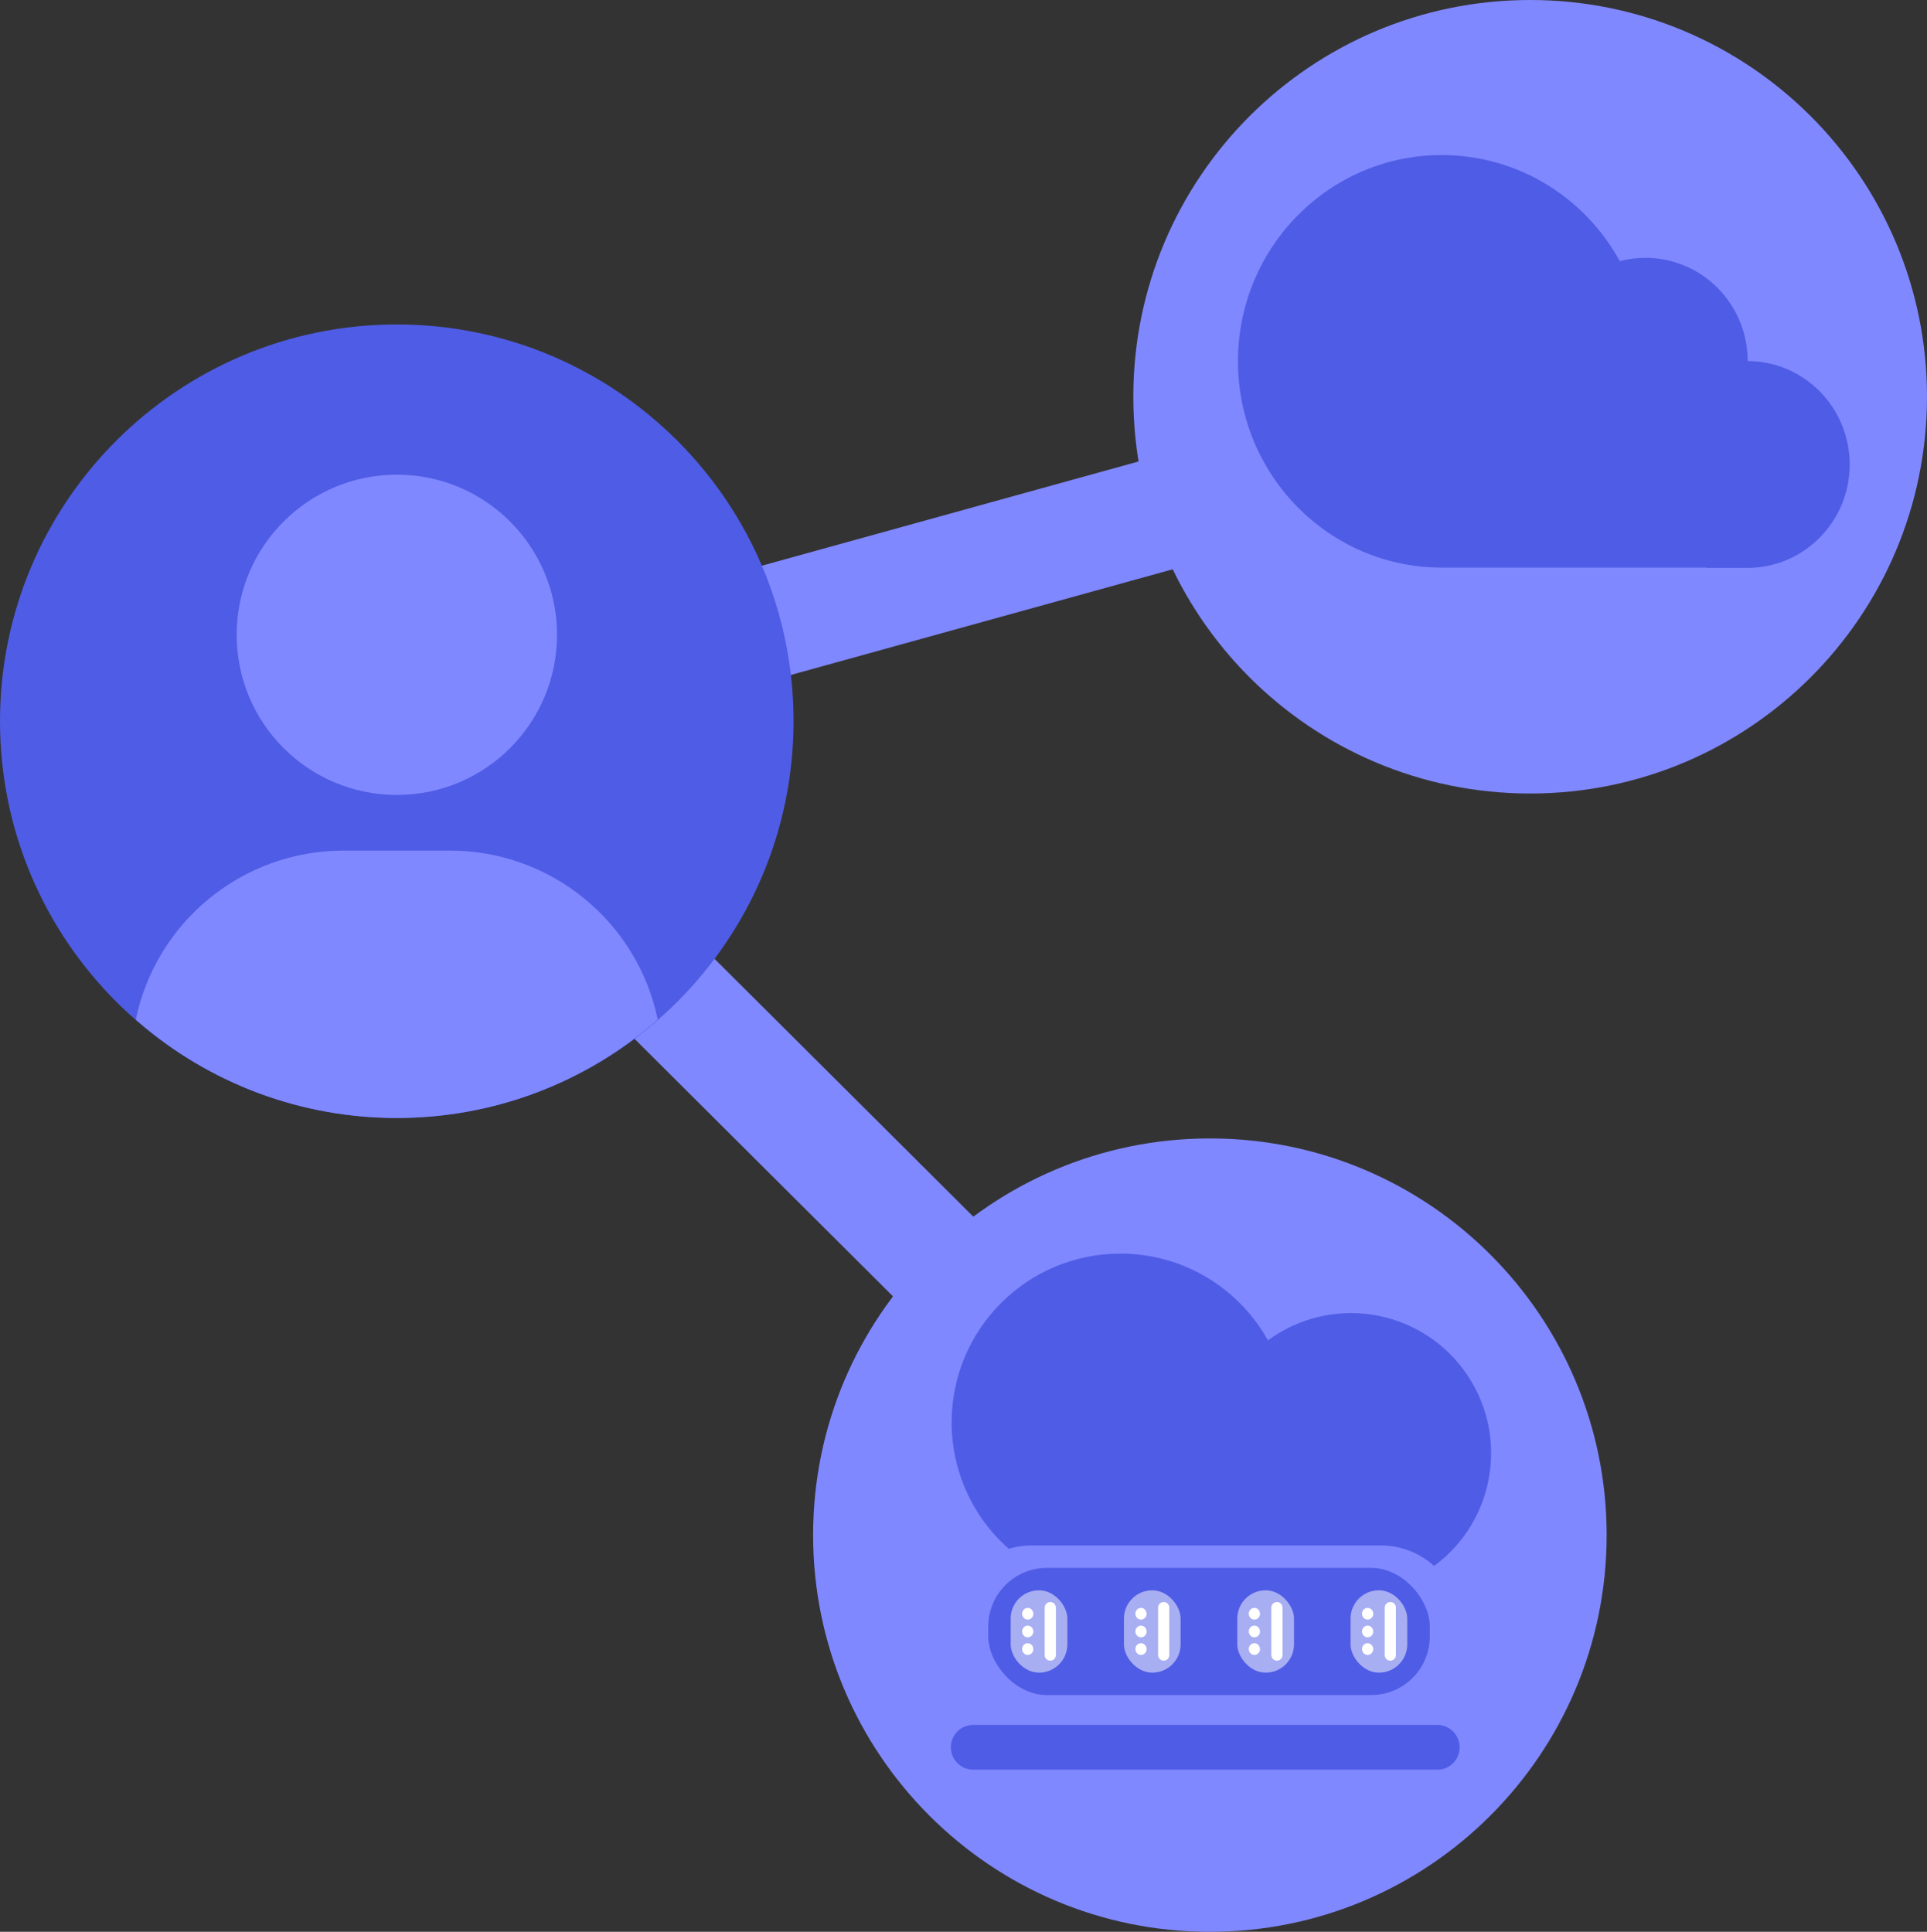
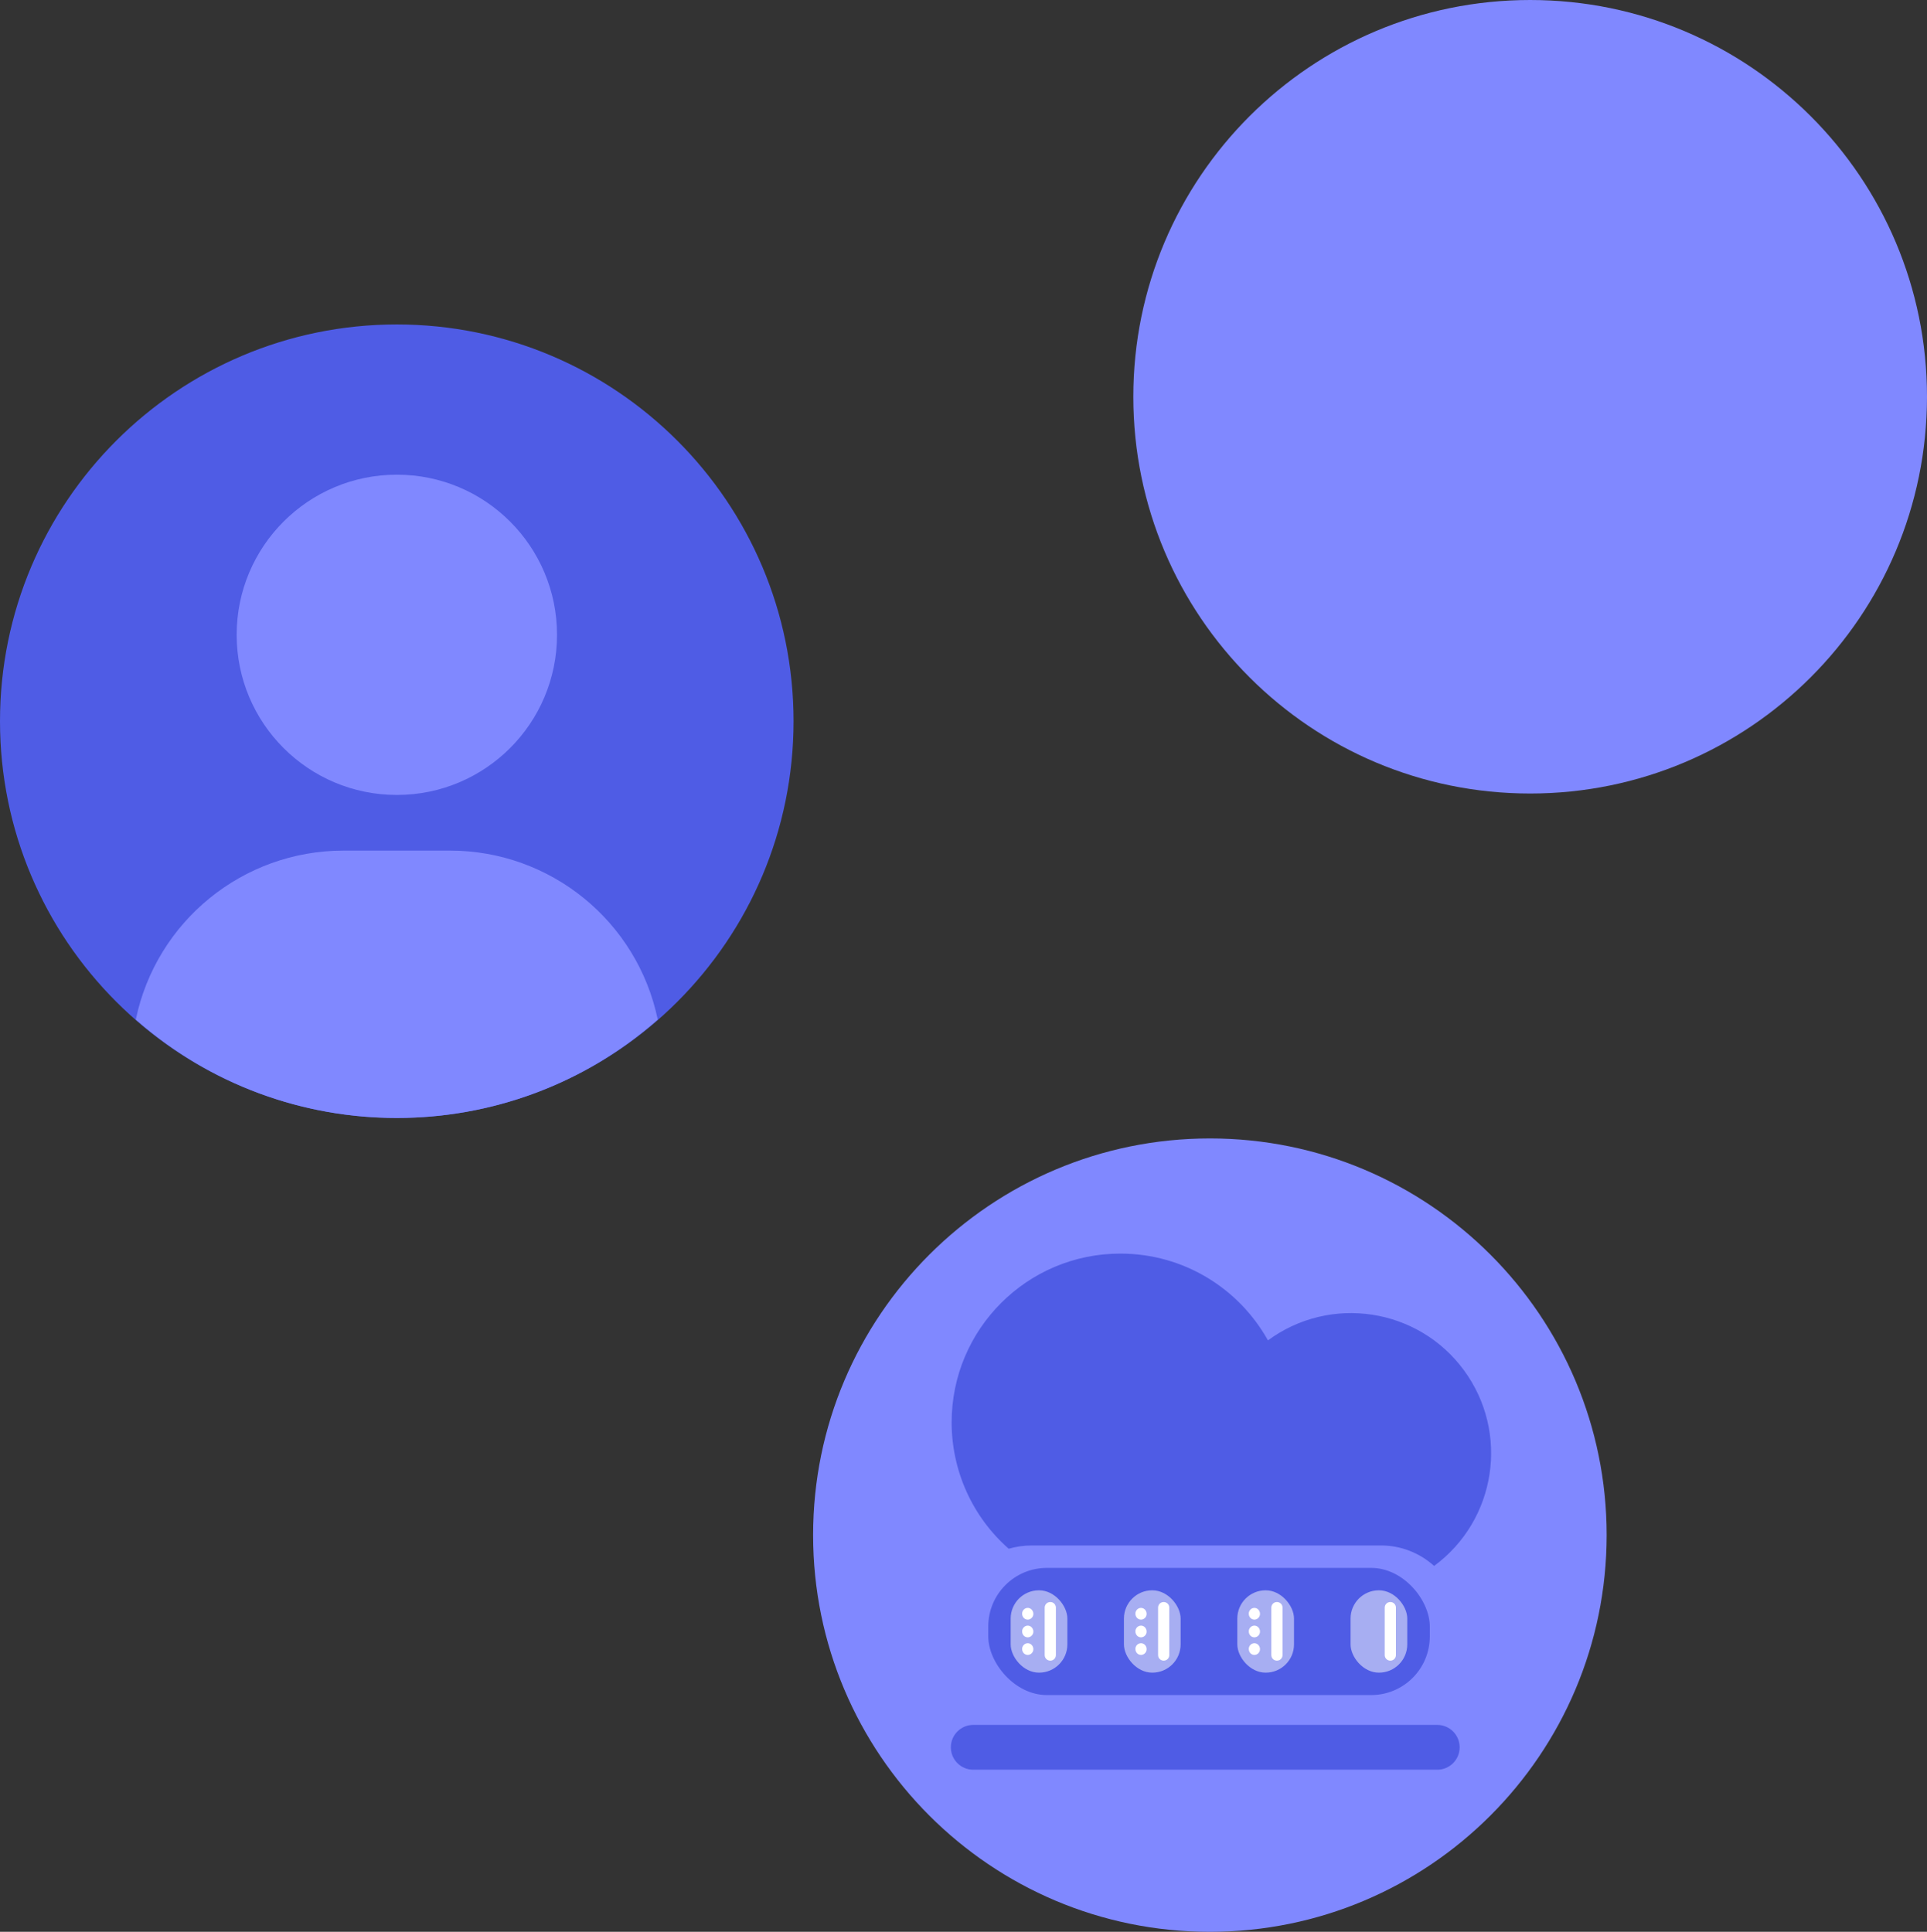
<svg xmlns="http://www.w3.org/2000/svg" id="Layer_1" data-name="Layer 1" viewBox="0 0 147.86 148.26">
  <rect x="0" y="0" width="147.86" height="148.26" fill="#333333" stroke="none" />
  <defs>
    <style> .cls-1 { fill-rule: evenodd; } .cls-1, .cls-2, .cls-3 { fill: #fff; } .cls-4 { fill: #8088ff; } .cls-5 { fill: #4f5ce5; } .cls-3 { isolation: isolate; opacity: .5; } </style>
  </defs>
  <g id="Group_882" data-name="Group 882">
    <g id="ctr-user-multi-user-collaboration-7">
-       <path id="Path_1498" data-name="Path 1498" class="cls-4" d="M88.58,35.08l-30.79,8.52,2.24,8.38,30.79-8.52-2.24-8.38ZM48.31,79.35l20.85,20.78,6.14-6.14-20.85-20.78-6.14,6.14Z" />
      <path id="Path_1499" data-name="Path 1499" class="cls-4" d="M147.86,30.45c0-16.81-13.63-30.45-30.45-30.45s-30.45,13.63-30.45,30.45,13.63,30.45,30.45,30.45h0c16.81,0,30.44-13.63,30.45-30.45" />
      <path id="Path_1500" data-name="Path 1500" class="cls-5" d="M60.89,55.35c0-16.81-13.63-30.45-30.45-30.45C13.63,24.91,0,38.54,0,55.35s13.63,30.45,30.45,30.45h0c16.81,0,30.44-13.63,30.44-30.45" />
      <path id="Path_1501" data-name="Path 1501" class="cls-4" d="M30.45,61.01c6.79,0,12.29-5.5,12.29-12.29,0-6.79-5.5-12.29-12.29-12.29s-12.29,5.5-12.29,12.29h0c0,6.79,5.5,12.29,12.29,12.29M34.53,65.28h-8.17c-7.71,0-14.37,5.41-15.94,12.97,11.45,10.07,28.6,10.07,40.05,0-1.57-7.55-8.23-12.97-15.94-12.97M123.28,117.82c0-16.81-13.63-30.45-30.44-30.45s-30.45,13.63-30.45,30.44c0,16.81,13.63,30.45,30.44,30.45h0c16.81,0,30.44-13.63,30.45-30.44" />
    </g>
  </g>
  <path class="cls-5" d="M85.97,96.21c4.87,0,9.11,2.69,11.32,6.66,4.78-3.52,11.51-2.5,15.03,2.28s2.5,11.51-2.28,15.03h0c-1.12-1.01-2.58-1.58-4.1-1.57h-26.79c-.61,0-1.19.09-1.75.25-2.79-2.45-4.38-5.99-4.38-9.7,0-7.15,5.8-12.95,12.94-12.95Z" />
  <rect class="cls-5" x="75.83" y="120.33" width="33.88" height="9.76" rx="4.5" ry="4.5" />
  <rect class="cls-3" x="77.55" y="122.05" width="4.35" height="6.32" rx="2.17" ry="2.17" />
  <path class="cls-1" d="M79.29,123.85c0-.24-.19-.45-.43-.45-.24,0-.44.21-.43.45h0c0,.25.19.45.43.45.24,0,.44-.21.43-.45M79.29,125.21c0-.24-.19-.45-.43-.45-.24,0-.44.21-.43.45h0c0,.25.19.45.43.45.24,0,.44-.21.43-.45M79.29,126.56c0-.24-.19-.45-.43-.45-.24,0-.44.21-.43.45h0c0,.25.19.45.43.45.24,0,.44-.21.43-.45" />
  <path class="cls-2" d="M80.59,122.95h0c.24,0,.43.19.43.43v3.64c0,.24-.19.43-.43.43h0c-.24,0-.43-.19-.43-.43v-3.64c0-.24.19-.43.43-.43Z" />
  <rect class="cls-3" x="86.24" y="122.05" width="4.35" height="6.32" rx="2.17" ry="2.17" />
  <path class="cls-1" d="M87.98,123.85c0-.24-.19-.45-.43-.45-.24,0-.44.21-.43.45h0c0,.25.19.45.43.45.24,0,.44-.21.43-.45M87.98,125.21c0-.24-.19-.45-.43-.45-.24,0-.44.21-.43.45h0c0,.25.19.45.43.45.24,0,.44-.21.43-.45M87.98,126.56c0-.24-.19-.45-.43-.45-.24,0-.44.21-.43.45h0c0,.25.19.45.43.45.24,0,.44-.21.43-.45" />
  <path class="cls-2" d="M89.29,122.95h0c.24,0,.43.19.43.43v3.64c0,.24-.19.43-.43.43h0c-.24,0-.43-.19-.43-.43v-3.64c0-.24.19-.43.43-.43Z" />
  <rect class="cls-3" x="94.94" y="122.05" width="4.35" height="6.32" rx="2.17" ry="2.17" />
  <path class="cls-1" d="M96.68,123.85c0-.24-.19-.45-.43-.45-.24,0-.44.21-.43.45h0c0,.25.19.45.43.45.24,0,.44-.21.43-.45M96.68,125.21c0-.24-.19-.45-.43-.45-.24,0-.44.21-.43.45h0c0,.25.19.45.43.45.24,0,.44-.21.43-.45M96.68,126.56c0-.24-.19-.45-.43-.45-.24,0-.44.21-.43.45h0c0,.25.19.45.43.45.24,0,.44-.21.43-.45" />
  <path class="cls-2" d="M97.98,122.95h0c.24,0,.43.19.43.43v3.64c0,.24-.19.43-.43.43h0c-.24,0-.43-.19-.43-.43v-3.64c0-.24.19-.43.43-.43Z" />
  <rect class="cls-3" x="103.63" y="122.05" width="4.35" height="6.32" rx="2.17" ry="2.17" />
-   <path class="cls-1" d="M105.37,123.85c0-.24-.19-.45-.43-.45-.24,0-.44.21-.43.45h0c0,.25.19.45.43.45.24,0,.44-.21.43-.45M105.37,125.21c0-.24-.19-.45-.43-.45-.24,0-.44.21-.43.45h0c0,.25.19.45.43.45.24,0,.44-.21.43-.45M105.37,126.56c0-.24-.19-.45-.43-.45-.24,0-.44.21-.43.45h0c0,.25.19.45.43.45.24,0,.44-.21.43-.45" />
  <path class="cls-2" d="M106.68,122.95h0c.24,0,.43.19.43.43v3.64c0,.24-.19.43-.43.43h0c-.24,0-.43-.19-.43-.43v-3.64c0-.24.19-.43.43-.43Z" />
  <path class="cls-5" d="M74.68,132.38h35.6c.95,0,1.72.77,1.72,1.72h0c0,.95-.77,1.72-1.72,1.72h-35.6c-.95,0-1.72-.77-1.72-1.72h0c0-.95.77-1.72,1.72-1.72Z" />
-   <path class="cls-5" d="M141.93,35.65c0-4.38-3.51-7.93-7.83-7.94,0-4.38-3.51-7.92-7.84-7.92-.68,0-1.34.09-1.97.25-2.67-4.86-7.79-8.14-13.67-8.14-8.63,0-15.63,7.09-15.63,15.83s7,15.83,15.63,15.83h0s20.31,0,20.31,0v.02h3.16c.07,0,.13,0,.2,0,4.24-.11,7.64-3.62,7.64-7.94" />
</svg>